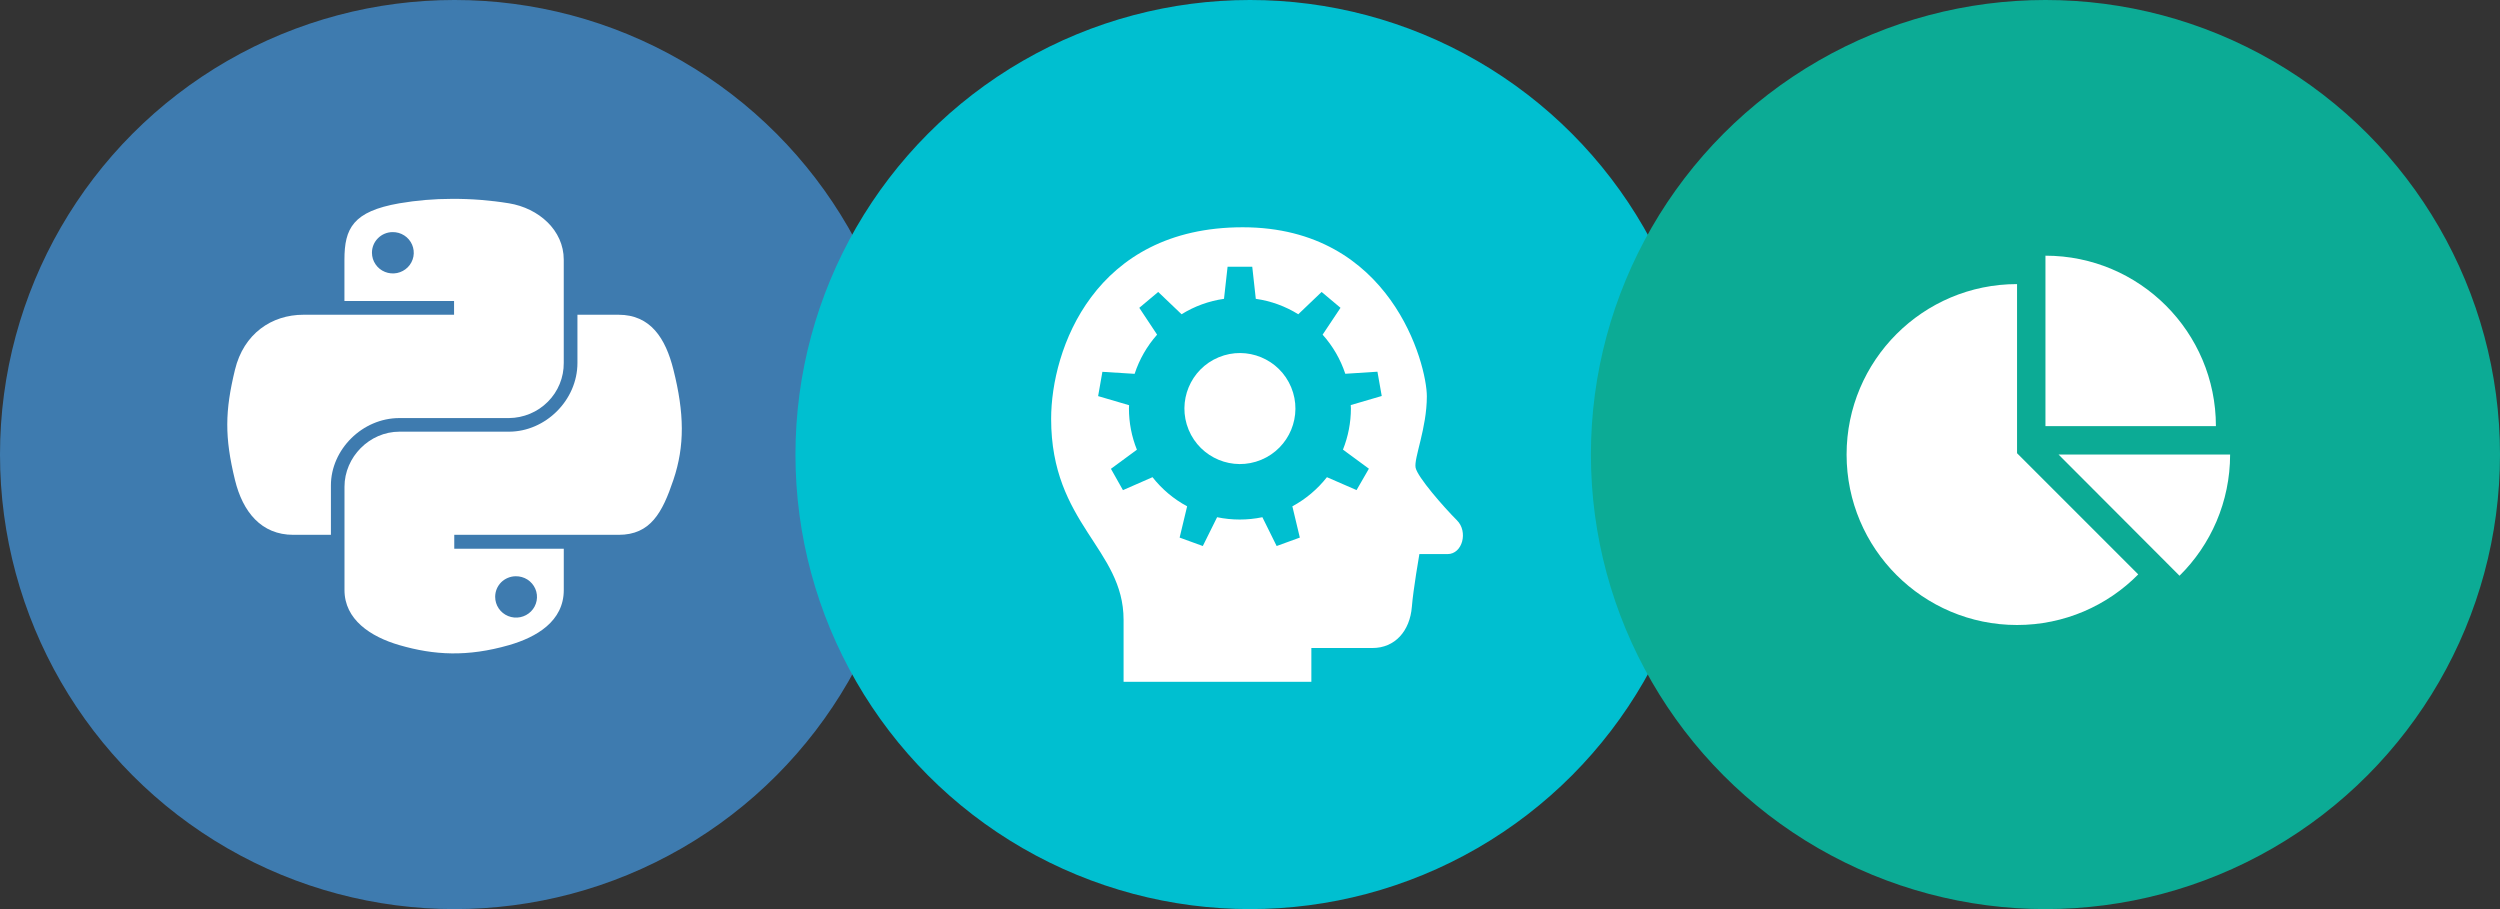
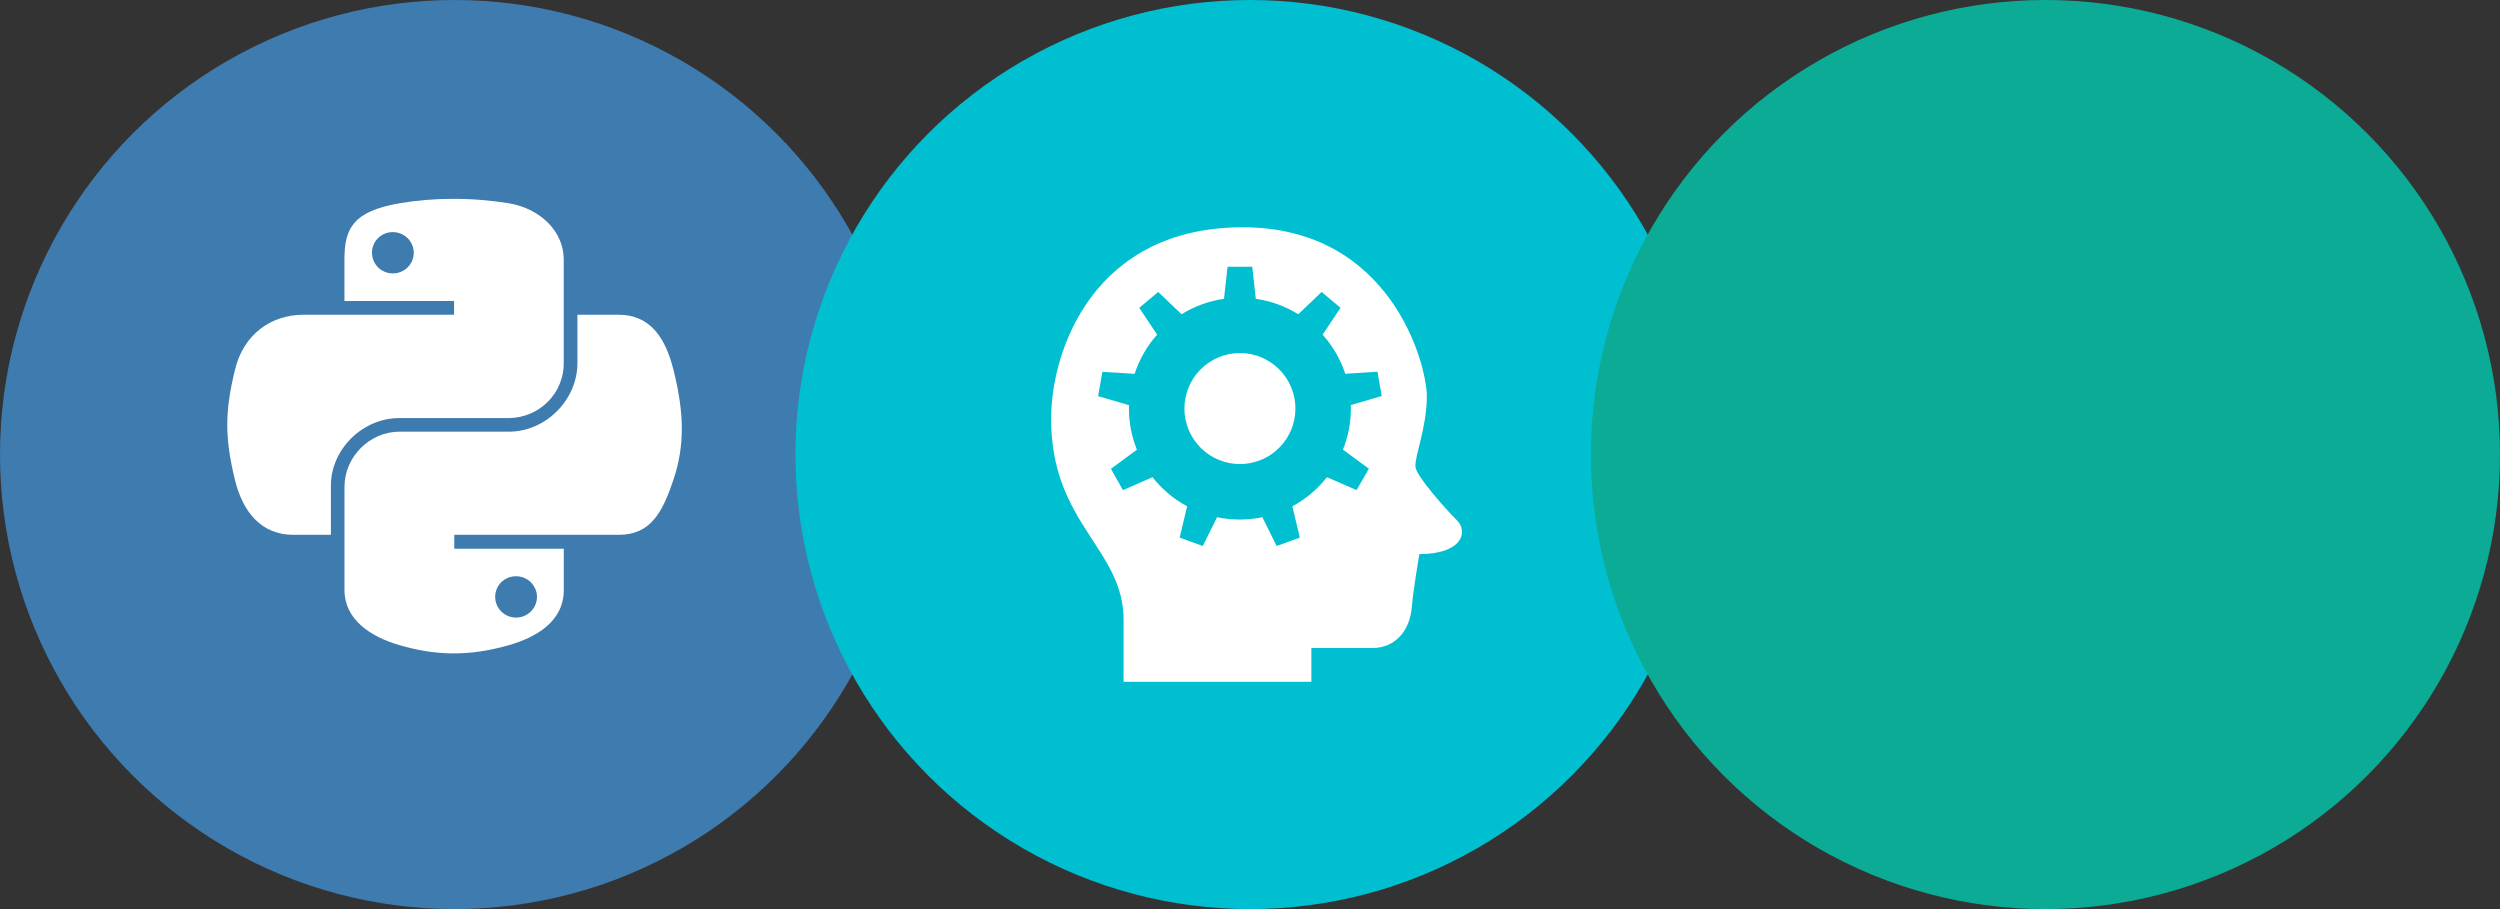
<svg xmlns="http://www.w3.org/2000/svg" width="88" height="32" viewBox="0 0 88 32" fill="none">
  <rect x="0" y="0" width="88" height="32" fill="#333333" stroke="none" />
  <circle cx="16" cy="16" r="16" fill="#3E7BAF" />
  <path d="M15.904 7C15.286 7 14.668 7.052 14.058 7.156C12.426 7.441 12.124 8.038 12.124 9.14V10.595H15.983V11.079H10.681C9.56 11.079 8.578 11.746 8.271 13.015C7.919 14.469 7.901 15.377 8.271 16.895C8.546 18.024 9.201 18.826 10.323 18.826H11.648V17.087C11.648 15.827 12.751 14.716 14.059 14.716H17.914C18.17 14.714 18.422 14.662 18.658 14.563C18.893 14.465 19.106 14.321 19.285 14.141C19.465 13.961 19.606 13.748 19.702 13.513C19.798 13.279 19.846 13.028 19.844 12.776V9.14C19.844 8.105 18.965 7.328 17.914 7.156C17.25 7.048 16.578 6.996 15.904 7ZM13.817 8.17C13.963 8.168 14.107 8.208 14.229 8.287C14.351 8.365 14.447 8.478 14.505 8.611C14.562 8.743 14.579 8.89 14.552 9.032C14.525 9.174 14.456 9.304 14.354 9.407C14.251 9.51 14.12 9.581 13.978 9.61C13.835 9.639 13.686 9.626 13.551 9.571C13.416 9.517 13.3 9.424 13.219 9.304C13.137 9.185 13.093 9.044 13.093 8.899C13.091 8.708 13.167 8.523 13.303 8.387C13.438 8.25 13.623 8.172 13.817 8.17Z" fill="white" />
  <path d="M20.326 11.079V12.775C20.326 14.089 19.199 15.195 17.915 15.195H14.06C13.005 15.195 12.126 16.089 12.126 17.135V20.77C12.126 21.804 13.036 22.412 14.06 22.709C15.282 23.064 16.454 23.128 17.915 22.709C18.882 22.431 19.845 21.871 19.845 20.77V19.315H15.99V18.826H21.774C22.896 18.826 23.314 18.052 23.704 16.891C24.107 15.695 24.09 14.544 23.704 13.011C23.429 11.911 22.901 11.079 21.774 11.079H20.326ZM18.154 20.284C18.3 20.282 18.444 20.323 18.567 20.401C18.689 20.48 18.785 20.593 18.843 20.726C18.9 20.858 18.917 21.005 18.889 21.147C18.862 21.289 18.793 21.42 18.69 21.523C18.587 21.626 18.456 21.696 18.313 21.725C18.17 21.754 18.021 21.74 17.886 21.685C17.751 21.63 17.635 21.536 17.554 21.416C17.473 21.296 17.43 21.154 17.43 21.009C17.43 20.915 17.448 20.821 17.484 20.733C17.52 20.646 17.573 20.566 17.64 20.498C17.707 20.431 17.788 20.378 17.876 20.341C17.964 20.304 18.058 20.285 18.154 20.284Z" fill="white" />
  <circle cx="44" cy="16" r="16" fill="#00BFD0" />
-   <path d="M37 14.744C37 18.447 39.55 19.305 39.55 21.818V24H46.16V22.81H48.31C49.101 22.81 49.629 22.215 49.698 21.356C49.744 20.759 49.962 19.504 49.962 19.504H50.953C51.481 19.504 51.686 18.713 51.284 18.314C50.821 17.851 49.895 16.793 49.829 16.462C49.763 16.132 50.225 15.074 50.225 13.951C50.225 12.827 48.968 8 43.744 8C38.52 8 37 12.297 37 14.744ZM39.105 16.502L40.019 15.83C39.834 15.37 39.739 14.879 39.739 14.382C39.739 14.342 39.743 14.302 39.744 14.263L38.654 13.943L38.804 13.088L39.939 13.159C40.105 12.65 40.375 12.181 40.73 11.78L40.103 10.835L40.769 10.277L41.591 11.062C42.046 10.779 42.555 10.594 43.085 10.519L43.211 9.388H44.079L44.204 10.519C44.735 10.594 45.244 10.779 45.699 11.062L46.521 10.277L47.186 10.835L46.556 11.78C46.914 12.179 47.186 12.648 47.354 13.157L48.486 13.084L48.637 13.939L47.546 14.259C47.546 14.299 47.552 14.338 47.552 14.379C47.551 14.875 47.456 15.366 47.272 15.827L48.185 16.498L47.751 17.251L46.708 16.797C46.377 17.218 45.963 17.568 45.491 17.822L45.754 18.923L44.938 19.22L44.436 18.206C43.91 18.315 43.367 18.315 42.842 18.206L42.339 19.22L41.523 18.923L41.787 17.822C41.314 17.568 40.9 17.219 40.568 16.797L39.528 17.253L39.105 16.502Z" fill="white" />
+   <path d="M37 14.744C37 18.447 39.55 19.305 39.55 21.818V24H46.16V22.81H48.31C49.101 22.81 49.629 22.215 49.698 21.356C49.744 20.759 49.962 19.504 49.962 19.504C51.481 19.504 51.686 18.713 51.284 18.314C50.821 17.851 49.895 16.793 49.829 16.462C49.763 16.132 50.225 15.074 50.225 13.951C50.225 12.827 48.968 8 43.744 8C38.52 8 37 12.297 37 14.744ZM39.105 16.502L40.019 15.83C39.834 15.37 39.739 14.879 39.739 14.382C39.739 14.342 39.743 14.302 39.744 14.263L38.654 13.943L38.804 13.088L39.939 13.159C40.105 12.65 40.375 12.181 40.73 11.78L40.103 10.835L40.769 10.277L41.591 11.062C42.046 10.779 42.555 10.594 43.085 10.519L43.211 9.388H44.079L44.204 10.519C44.735 10.594 45.244 10.779 45.699 11.062L46.521 10.277L47.186 10.835L46.556 11.78C46.914 12.179 47.186 12.648 47.354 13.157L48.486 13.084L48.637 13.939L47.546 14.259C47.546 14.299 47.552 14.338 47.552 14.379C47.551 14.875 47.456 15.366 47.272 15.827L48.185 16.498L47.751 17.251L46.708 16.797C46.377 17.218 45.963 17.568 45.491 17.822L45.754 18.923L44.938 19.22L44.436 18.206C43.91 18.315 43.367 18.315 42.842 18.206L42.339 19.22L41.523 18.923L41.787 17.822C41.314 17.568 40.9 17.219 40.568 16.797L39.528 17.253L39.105 16.502Z" fill="white" />
  <path d="M44.393 16.186C45.389 15.773 45.863 14.63 45.45 13.633C45.037 12.637 43.894 12.163 42.898 12.576C41.901 12.989 41.428 14.132 41.84 15.128C42.253 16.125 43.396 16.599 44.393 16.186Z" fill="white" />
  <circle cx="72" cy="16" r="16" fill="#0CAB95" />
-   <path d="M71 15.953L75.266 20.219C74.18 21.32 72.664 22 71 22C67.688 22 65 19.312 65 16C65 12.688 67.688 10 71 10V15.953ZM72.461 16H78.5C78.5 17.664 77.82 19.18 76.719 20.266L72.461 16ZM78 15H72V9C75.312 9 78 11.688 78 15Z" fill="white" />
</svg>